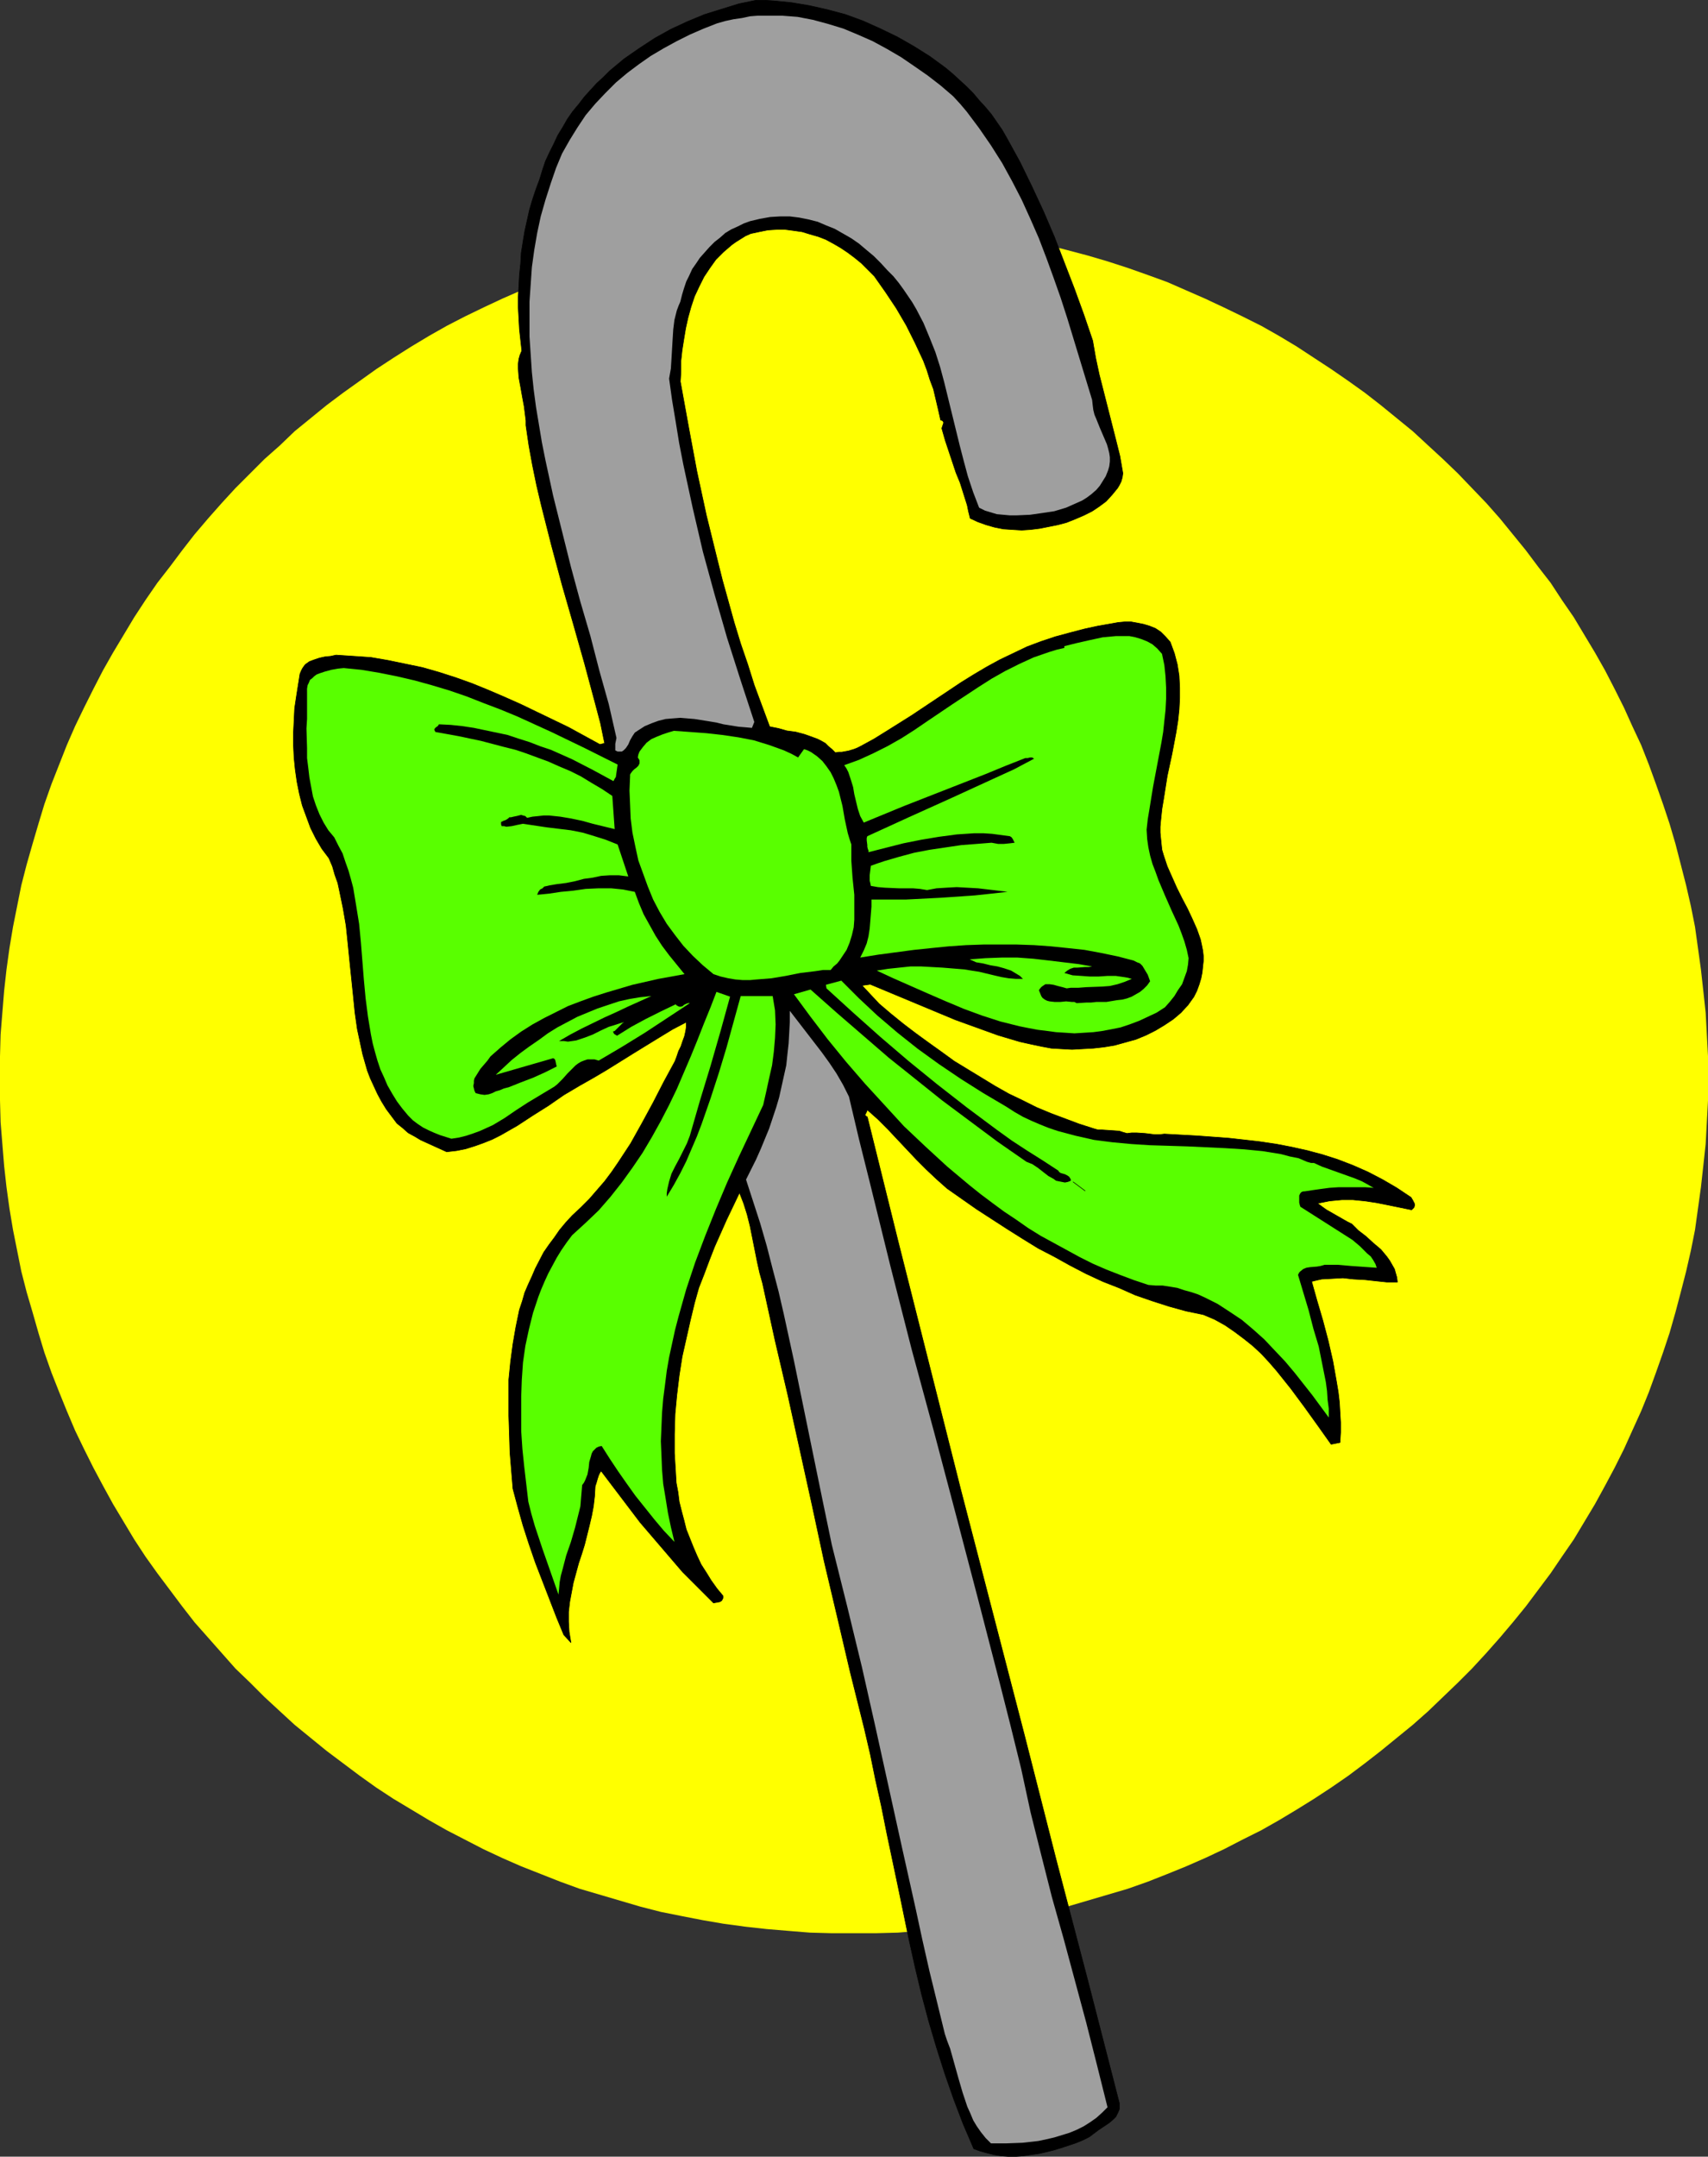
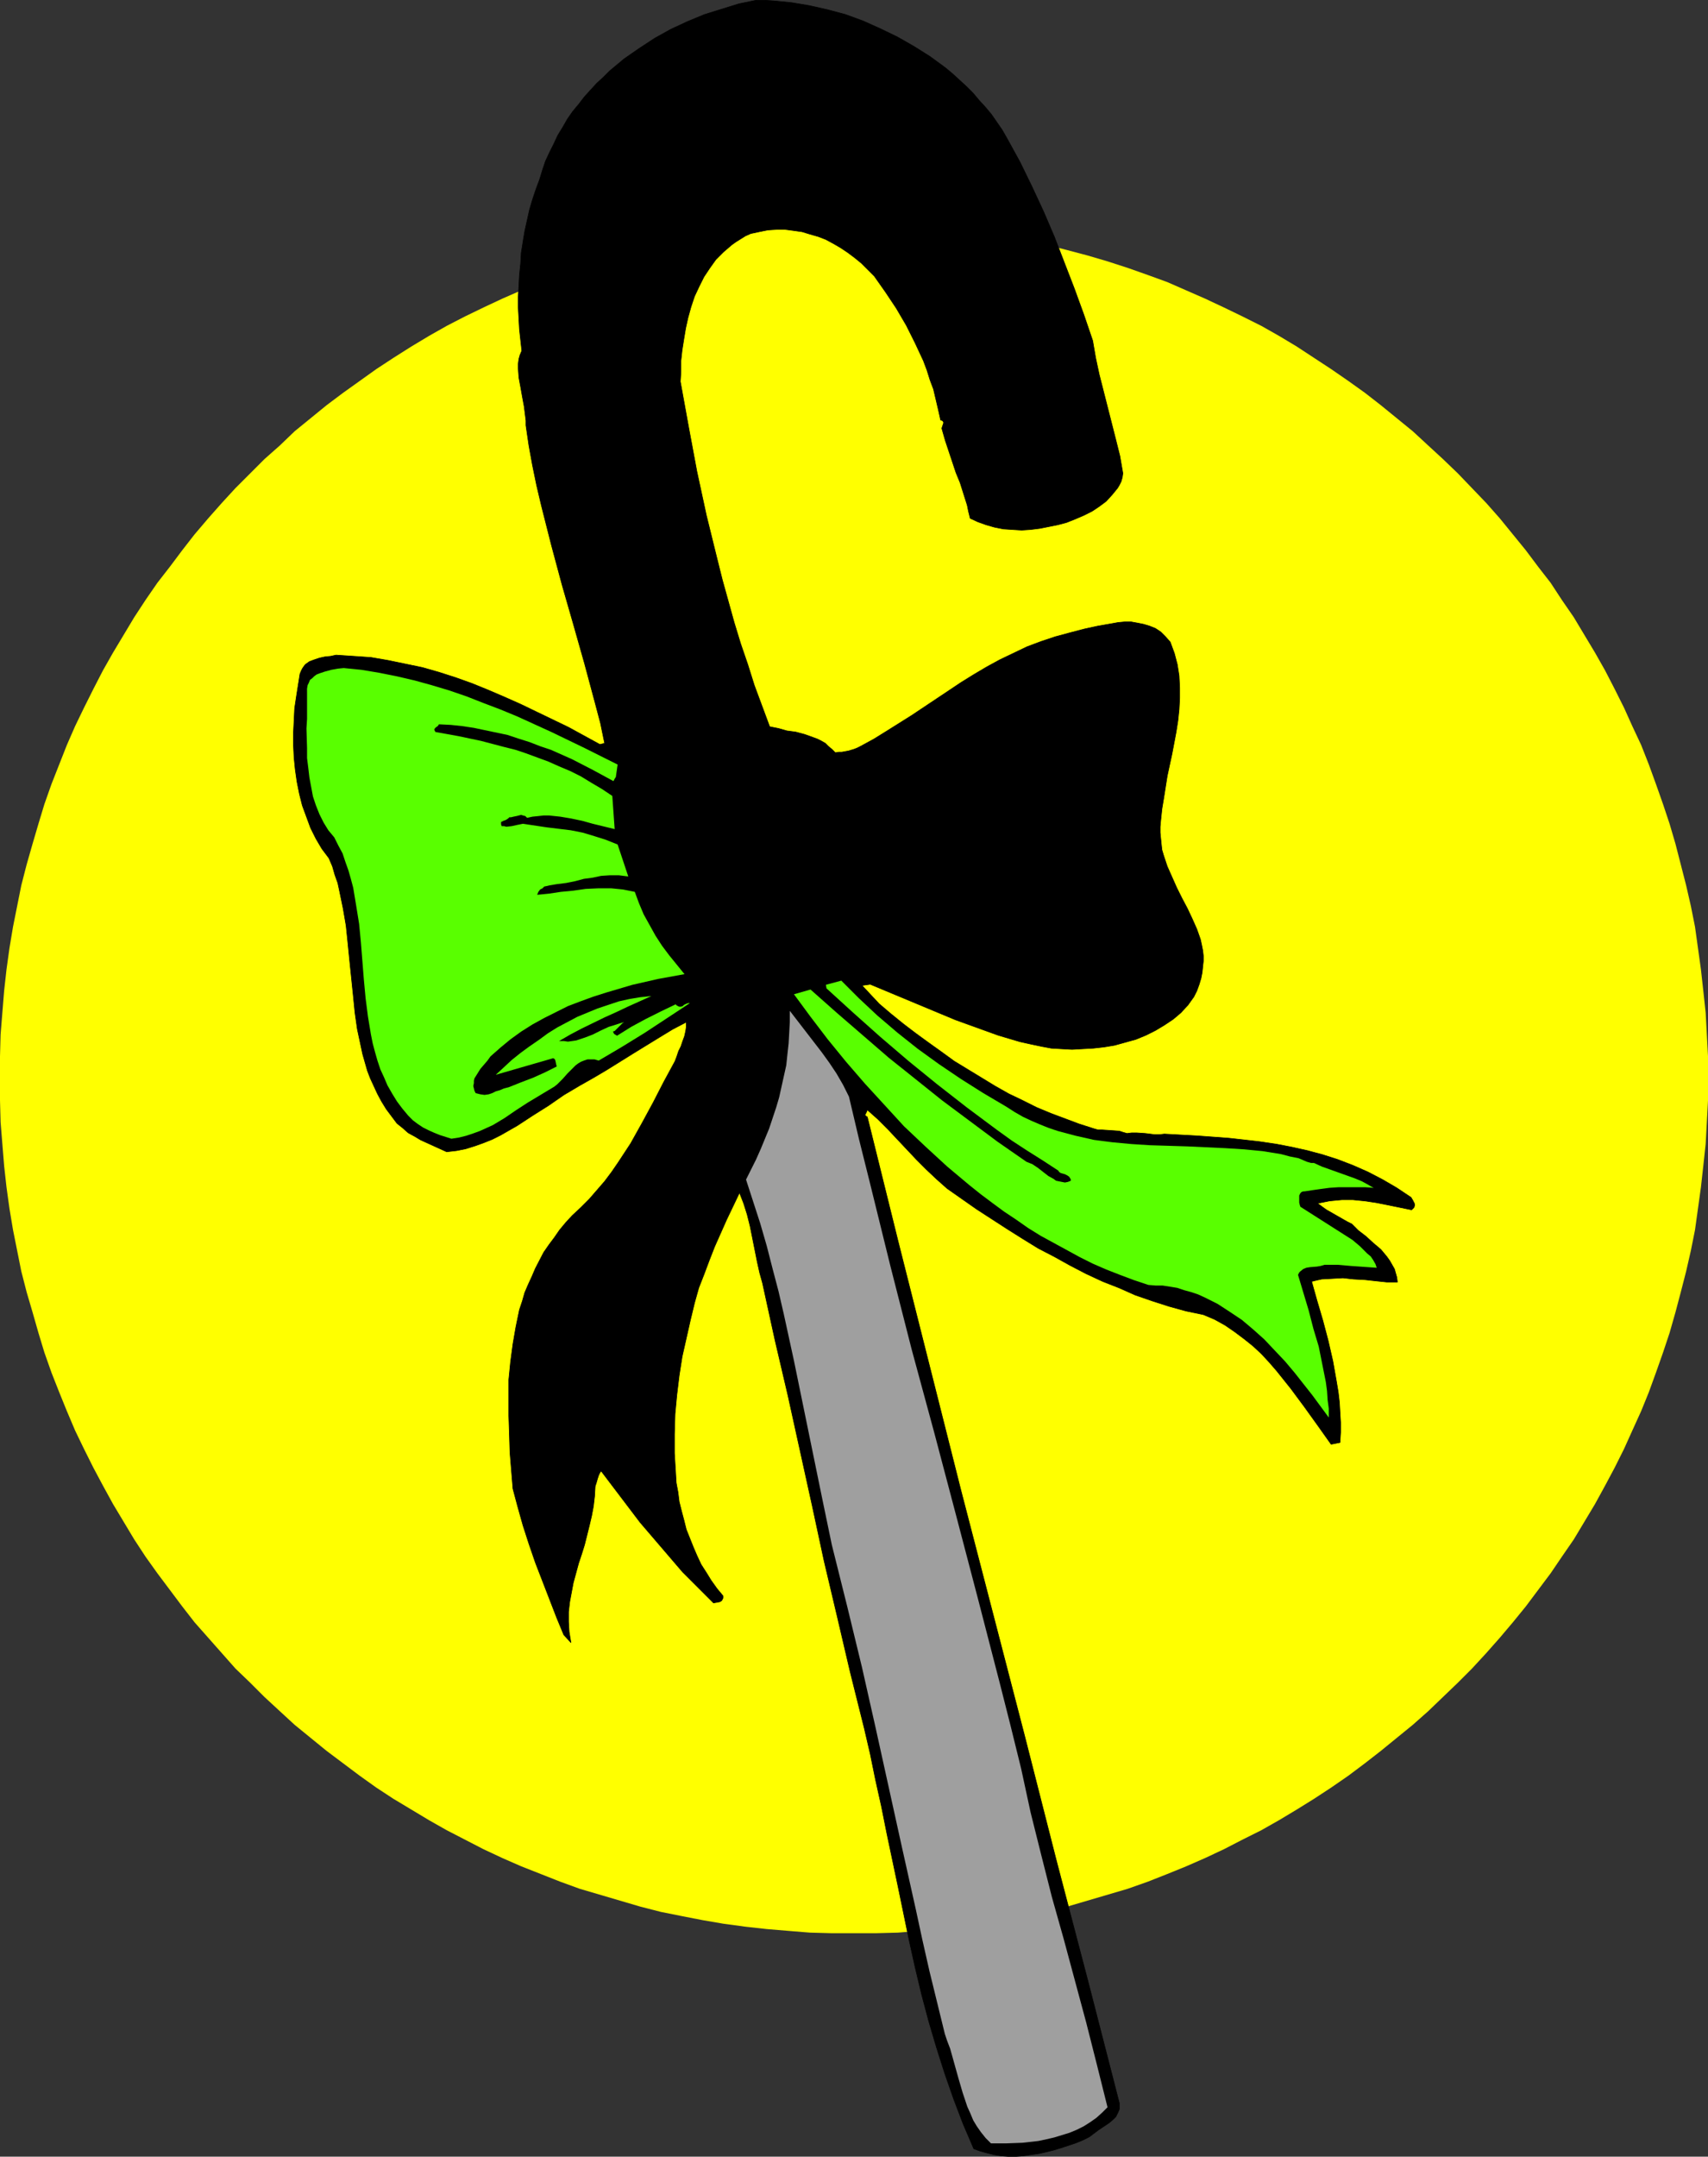
<svg xmlns="http://www.w3.org/2000/svg" xmlns:ns1="http://sodipodi.sourceforge.net/DTD/sodipodi-0.dtd" xmlns:ns2="http://www.inkscape.org/namespaces/inkscape" version="1.0" width="123.436mm" height="155.754mm" id="svg10" ns1:docname="Candy Cane 15.wmf">
  <rect width="100%" height="100%" fill="#333333" stroke="none" />
  <ns1:namedview id="namedview10" pagecolor="#ffffff" bordercolor="#000000" borderopacity="0.25" ns2:showpageshadow="2" ns2:pageopacity="0.0" ns2:pagecheckerboard="0" ns2:deskcolor="#d1d1d1" ns2:document-units="mm" />
  <defs id="defs1">
    <pattern id="WMFhbasepattern" patternUnits="userSpaceOnUse" width="6" height="6" x="0" y="0" />
  </defs>
  <path style="fill:#ffff00;fill-opacity:1;fill-rule:evenodd;stroke:none" d="m 0,294.338 v -5.979 l 0.162,-5.979 0.485,-5.979 0.485,-5.979 0.646,-5.817 0.808,-5.817 0.97,-5.817 1.131,-5.656 1.131,-5.656 1.454,-5.656 1.616,-5.656 1.616,-5.494 1.616,-5.333 1.939,-5.494 2.101,-5.333 2.101,-5.332 2.262,-5.171 2.424,-5.009 2.586,-5.171 2.586,-5.009 2.747,-4.848 2.909,-4.848 2.909,-4.848 3.07,-4.686 3.232,-4.686 3.394,-4.363 3.394,-4.525 3.394,-4.363 3.717,-4.363 3.717,-4.201 3.717,-4.04 4.04,-4.04 3.878,-3.878 4.202,-3.717 4.04,-3.878 4.363,-3.555 4.363,-3.555 4.525,-3.393 4.525,-3.232 4.525,-3.232 4.686,-3.07 4.848,-3.07 4.848,-2.909 4.848,-2.747 5.01,-2.585 5.01,-2.424 5.171,-2.424 5.171,-2.262 5.333,-2.262 5.333,-1.939 5.333,-1.939 5.494,-1.778 5.494,-1.616 5.494,-1.454 5.656,-1.454 5.656,-1.293 5.817,-0.97 5.656,-0.97 5.979,-0.808 5.817,-0.646 5.818,-0.646 5.979,-0.323 5.979,-0.323 h 5.979 5.979 l 6.141,0.323 5.817,0.323 5.979,0.646 5.818,0.646 5.817,0.808 5.817,0.97 5.656,0.97 5.656,1.293 5.656,1.454 5.494,1.454 5.494,1.616 5.494,1.778 5.494,1.939 5.333,1.939 5.171,2.262 5.171,2.262 5.171,2.424 5.01,2.424 5.171,2.585 4.848,2.747 4.848,2.909 4.686,3.07 4.686,3.07 4.686,3.232 4.525,3.232 4.363,3.393 4.363,3.555 4.363,3.555 4.202,3.878 4.04,3.717 4.04,3.878 3.878,4.04 3.878,4.04 3.717,4.201 3.555,4.363 3.555,4.363 3.394,4.525 3.394,4.363 3.07,4.686 3.232,4.686 2.909,4.848 2.909,4.848 2.747,4.848 2.586,5.009 2.586,5.171 2.262,5.009 2.424,5.171 2.101,5.332 1.939,5.333 1.939,5.494 1.778,5.333 1.616,5.494 1.454,5.656 1.454,5.656 1.293,5.656 1.131,5.656 0.808,5.817 0.808,5.817 0.646,5.817 0.646,5.979 0.323,5.979 0.323,5.979 v 5.979 5.979 l -0.323,5.979 -0.323,5.979 -0.646,5.979 -0.646,5.817 -0.808,5.817 -0.808,5.817 -1.131,5.656 -1.293,5.656 -1.454,5.656 -1.454,5.494 -1.616,5.656 -1.778,5.332 -1.939,5.494 -1.939,5.333 -2.101,5.171 -2.424,5.332 -2.262,5.009 -2.586,5.171 -2.586,4.848 -2.747,5.009 -2.909,4.848 -2.909,4.848 -3.232,4.686 -3.07,4.525 -3.394,4.525 -3.394,4.525 -3.555,4.363 -3.555,4.201 -3.717,4.201 -3.878,4.201 -3.878,3.878 -4.04,3.878 -4.04,3.878 -4.202,3.717 -4.363,3.555 -4.363,3.555 -4.363,3.393 -4.525,3.393 -4.686,3.232 -4.686,3.07 -4.686,2.909 -4.848,2.909 -4.848,2.747 -5.171,2.585 -5.01,2.585 -5.171,2.424 -5.171,2.262 -5.171,2.101 -5.333,2.101 -5.494,1.939 -5.494,1.616 -5.494,1.616 -5.494,1.616 -5.656,1.454 -5.656,1.131 -5.656,1.131 -5.817,0.97 -5.817,0.808 -5.818,0.646 -5.979,0.485 -5.817,0.485 -6.141,0.162 h -5.979 -5.979 l -5.979,-0.162 -5.979,-0.485 -5.818,-0.485 -5.817,-0.646 -5.979,-0.808 -5.656,-0.97 -5.817,-1.131 -5.656,-1.131 -5.656,-1.454 -5.494,-1.616 -5.494,-1.616 -5.494,-1.616 -5.333,-1.939 -5.333,-2.101 -5.333,-2.101 -5.171,-2.262 -5.171,-2.424 -5.01,-2.585 -5.01,-2.585 -4.848,-2.747 -4.848,-2.909 -4.848,-2.909 -4.686,-3.07 -4.525,-3.232 -4.525,-3.393 -4.525,-3.393 -4.363,-3.555 -4.363,-3.555 -4.04,-3.717 -4.202,-3.878 -3.878,-3.878 -4.04,-3.878 -3.717,-4.201 -3.717,-4.201 -3.717,-4.201 -3.394,-4.363 -3.394,-4.525 -3.394,-4.525 -3.232,-4.525 -3.07,-4.686 -2.909,-4.848 -2.909,-4.848 -2.747,-5.009 -2.586,-4.848 -2.586,-5.171 -2.424,-5.009 -2.262,-5.332 -2.101,-5.171 -2.101,-5.333 -1.939,-5.494 -1.616,-5.332 -1.616,-5.656 -1.616,-5.494 -1.454,-5.656 -1.131,-5.656 -1.131,-5.656 -0.97,-5.817 L 1.778,324.071 1.131,318.254 0.646,312.275 0.162,306.296 0,300.317 Z" id="path1" />
  <path style="fill:#000000;fill-opacity:1;fill-rule:evenodd;stroke:#000000;stroke-width:0.162px;stroke-linecap:round;stroke-linejoin:round;stroke-miterlimit:4;stroke-dasharray:none;stroke-opacity:1" d="m 147.377,49.043 -0.97,2.585 -0.97,2.909 -0.808,2.747 -0.646,2.909 -0.646,2.909 -0.485,2.909 -0.485,3.07 -0.162,2.909 -0.323,3.07 -0.323,5.979 v 2.909 l 0.162,3.07 0.162,2.909 0.323,2.909 0.323,2.909 -0.485,1.131 -0.323,1.131 -0.162,1.293 v 1.293 l 0.162,2.424 0.485,2.585 0.485,2.747 0.485,2.585 0.323,2.585 0.162,1.293 v 1.293 l 0.808,5.494 0.97,5.333 1.131,5.494 1.293,5.494 2.747,10.827 2.909,10.827 3.07,10.665 3.07,10.827 2.909,10.827 1.454,5.494 1.131,5.494 -1.293,0.323 -8.565,-4.686 -8.726,-4.201 -4.363,-2.101 -4.363,-1.939 -4.525,-1.939 -4.363,-1.778 -4.525,-1.616 -4.525,-1.454 -4.525,-1.293 -4.686,-0.97 -4.686,-0.97 -4.686,-0.808 -4.686,-0.323 -4.848,-0.323 -1.454,0.323 -1.616,0.162 -1.454,0.323 -1.454,0.485 -1.293,0.485 -1.131,0.808 -0.485,0.646 -0.323,0.485 -0.323,0.646 -0.323,0.808 -0.485,3.07 -0.485,3.07 -0.485,3.232 -0.162,3.393 -0.162,3.232 v 3.393 l 0.162,3.393 0.323,3.232 0.485,3.393 0.646,3.232 0.808,3.232 1.131,3.07 1.131,3.07 1.454,2.909 1.616,2.747 1.939,2.585 0.97,2.262 0.646,2.262 0.808,2.262 0.485,2.262 0.97,4.686 0.808,4.686 0.485,4.686 0.485,4.848 0.485,4.686 0.485,4.686 0.485,4.848 0.646,4.525 0.97,4.525 0.485,2.262 0.646,2.262 0.646,2.262 0.808,2.101 0.97,2.101 0.97,2.101 1.131,2.101 1.293,2.101 1.454,1.939 1.454,1.939 1.616,1.293 1.454,1.293 1.778,0.97 1.616,0.97 3.555,1.616 3.555,1.616 2.747,-0.323 2.424,-0.485 2.586,-0.808 2.262,-0.808 2.424,-0.97 2.262,-1.131 2.262,-1.293 2.262,-1.293 4.202,-2.747 4.363,-2.747 4.202,-2.909 4.363,-2.585 3.717,-2.101 3.555,-2.101 7.272,-4.525 7.11,-4.363 3.717,-2.262 3.717,-1.939 v 1.293 l -0.162,1.131 -0.323,1.454 -0.485,1.293 -0.485,1.454 -0.646,1.293 -0.485,1.454 -0.485,1.293 -3.07,5.656 -2.909,5.656 -3.07,5.656 -3.07,5.494 -3.394,5.171 -1.778,2.585 -1.939,2.585 -2.101,2.424 -2.101,2.424 -2.262,2.262 -2.424,2.262 -1.778,1.939 -1.616,1.939 -1.454,2.101 -1.454,1.939 -1.454,2.101 -2.262,4.363 -0.97,2.262 -0.97,2.101 -0.97,2.262 -0.646,2.262 -0.808,2.424 -0.97,4.686 -0.808,4.686 -0.646,4.848 -0.485,4.848 v 5.009 4.848 l 0.162,5.009 0.162,5.009 0.808,9.857 1.293,4.848 1.454,5.171 1.616,5.009 1.778,5.171 1.939,5.009 1.939,5.009 1.939,5.009 1.939,4.686 1.939,2.101 -0.485,-2.909 -0.162,-2.747 v -2.747 l 0.323,-2.747 0.485,-2.585 0.485,-2.585 1.454,-5.333 0.808,-2.424 0.808,-2.585 1.293,-5.171 0.646,-2.747 0.485,-2.585 0.323,-2.747 0.162,-2.747 0.323,-0.97 0.323,-1.131 0.323,-0.97 0.323,-0.646 0.323,-0.485 7.11,9.372 3.555,4.686 3.878,4.525 3.878,4.525 3.878,4.525 4.202,4.201 4.202,4.201 0.97,-0.162 0.808,-0.162 0.485,-0.323 0.162,-0.323 0.162,-0.323 v -0.646 l -1.616,-1.939 -1.616,-2.262 -1.293,-2.101 -1.454,-2.262 -1.131,-2.424 -0.97,-2.262 -0.97,-2.424 -0.97,-2.424 -0.646,-2.585 -0.646,-2.424 -0.646,-2.585 -0.323,-2.585 -0.485,-2.585 -0.162,-2.747 -0.323,-5.333 v -5.171 l 0.162,-5.494 0.485,-5.171 0.646,-5.332 0.808,-5.171 1.131,-5.009 1.131,-5.009 1.131,-4.686 1.131,-4.04 1.454,-3.717 1.454,-3.878 1.454,-3.717 3.232,-7.272 3.555,-7.433 1.131,2.909 0.97,3.07 0.808,3.232 0.646,3.232 1.293,6.464 0.646,2.909 0.808,2.909 3.394,15.513 3.555,15.19 6.625,30.056 3.232,15.028 3.555,15.028 3.555,15.19 1.939,7.756 1.939,7.756 1.616,6.948 1.454,7.11 1.616,7.272 1.454,7.272 3.07,14.543 3.07,14.866 1.616,7.272 1.778,7.433 1.939,7.272 2.101,7.11 2.262,7.11 2.424,6.948 2.586,6.787 2.909,6.787 1.778,0.646 1.778,0.485 1.939,0.485 1.939,0.323 2.101,0.162 h 1.939 l 2.101,-0.162 2.101,-0.323 2.262,-0.323 2.101,-0.485 1.939,-0.485 2.101,-0.646 1.939,-0.646 1.939,-0.646 1.939,-0.808 1.616,-0.808 1.293,-0.97 1.293,-0.97 1.454,-0.97 1.454,-0.97 1.131,-0.97 0.646,-0.646 0.323,-0.646 0.323,-0.646 0.323,-0.808 v -0.808 -0.808 l -8.565,-33.288 -8.726,-33.288 -8.565,-33.611 -8.726,-33.611 -8.726,-33.611 -8.565,-33.934 -8.565,-33.934 -8.403,-33.934 -0.323,-0.162 -0.162,-0.162 -0.162,-0.162 0.162,-0.323 0.323,-0.646 0.162,-0.485 2.909,2.585 2.747,2.747 2.586,2.747 2.586,2.747 2.586,2.747 2.747,2.747 2.747,2.585 2.909,2.585 8.08,5.656 8.241,5.333 4.363,2.747 4.202,2.585 4.363,2.262 4.363,2.424 4.363,2.262 4.525,2.101 4.525,1.778 4.363,1.939 4.686,1.616 4.525,1.454 4.686,1.293 4.686,0.97 3.07,1.293 2.909,1.616 2.586,1.778 2.586,1.939 2.424,1.939 2.262,2.101 2.101,2.262 2.101,2.424 1.939,2.424 1.939,2.424 3.717,5.009 3.717,5.171 3.555,5.009 2.424,-0.485 0.162,-2.747 v -2.747 l -0.162,-2.747 -0.162,-2.747 -0.323,-2.747 -0.485,-2.909 -0.97,-5.494 -1.293,-5.656 -1.454,-5.494 -1.616,-5.494 -1.454,-5.171 1.293,-0.323 1.454,-0.323 2.909,-0.162 2.909,-0.162 2.909,0.323 3.07,0.162 2.909,0.323 3.07,0.323 h 2.909 l -0.162,-1.293 -0.323,-1.131 -0.323,-1.131 -0.646,-1.131 -0.646,-1.131 -0.808,-1.131 -1.616,-1.939 -2.101,-1.778 -1.939,-1.778 -2.101,-1.616 -1.778,-1.778 -1.293,-0.646 -1.131,-0.646 -2.262,-1.293 -2.262,-1.293 -1.131,-0.808 -1.293,-0.97 1.616,-0.323 1.616,-0.323 1.616,-0.162 1.778,-0.162 h 3.07 l 3.232,0.323 3.232,0.485 3.232,0.646 6.302,1.293 0.323,-0.323 0.323,-0.323 0.162,-0.485 v -0.485 l -0.485,-0.97 -0.485,-0.808 -3.878,-2.585 -3.878,-2.262 -4.04,-2.101 -4.04,-1.778 -4.202,-1.616 -4.04,-1.293 -4.202,-1.131 -4.363,-0.97 -4.202,-0.808 -4.363,-0.646 -4.202,-0.485 -4.363,-0.485 -8.726,-0.646 -8.888,-0.485 -1.293,0.162 h -1.293 l -2.586,-0.323 -2.424,-0.162 h -1.293 l -1.293,0.162 -1.131,-0.323 -0.97,-0.323 -4.686,-0.323 h -1.131 l -1.131,-0.323 -4.04,-1.293 -3.878,-1.454 -3.878,-1.454 -3.878,-1.616 -3.878,-1.939 -3.717,-1.778 -3.717,-2.101 -3.717,-2.262 -3.717,-2.262 -3.717,-2.262 -3.555,-2.585 -3.394,-2.424 -3.555,-2.585 -3.394,-2.585 -3.394,-2.747 -3.232,-2.747 -4.686,-5.009 2.262,-0.323 5.817,2.424 11.635,4.848 5.817,2.424 5.817,2.101 5.818,2.101 5.979,1.778 2.909,0.646 3.07,0.646 2.586,0.485 2.747,0.162 2.909,0.162 2.909,-0.162 2.909,-0.162 2.909,-0.323 2.909,-0.485 2.909,-0.808 2.909,-0.808 2.747,-1.131 2.586,-1.293 2.424,-1.454 2.424,-1.616 2.101,-1.778 1.939,-2.101 0.808,-1.131 0.808,-1.131 0.808,-1.616 0.646,-1.778 0.485,-1.616 0.323,-1.616 0.162,-1.616 0.162,-1.454 v -1.454 l -0.162,-1.454 -0.323,-1.616 -0.323,-1.454 -0.97,-2.747 -1.293,-2.909 -1.293,-2.747 -1.454,-2.747 -1.454,-2.909 -1.293,-2.909 -1.293,-2.909 -0.97,-2.909 -0.485,-1.616 -0.162,-1.454 -0.162,-1.616 -0.162,-1.616 V 225.662 l 0.162,-1.778 0.323,-3.07 0.485,-2.909 0.97,-6.14 1.293,-5.979 1.131,-5.979 0.485,-3.07 0.323,-3.07 0.162,-3.07 v -2.909 l -0.162,-3.232 -0.485,-3.07 -0.808,-3.07 -1.131,-3.07 -1.293,-1.454 -1.293,-1.293 -1.454,-0.97 -1.616,-0.646 -1.616,-0.485 -1.616,-0.323 -1.778,-0.323 h -1.778 l -1.778,0.162 -1.778,0.323 -3.717,0.646 -3.717,0.808 -3.717,0.97 -4.202,1.131 -3.878,1.293 -3.878,1.454 -3.717,1.778 -3.717,1.778 -3.555,1.939 -3.555,2.101 -3.394,2.101 -6.787,4.525 -6.787,4.525 -6.949,4.363 -3.394,2.101 -3.555,1.939 -0.97,0.485 -0.808,0.323 -1.616,0.485 -1.778,0.323 h -0.808 l -0.97,0.162 -0.97,-0.97 -0.97,-0.808 -0.808,-0.808 -1.131,-0.646 -0.97,-0.485 -1.293,-0.485 -2.262,-0.808 -2.424,-0.646 -2.424,-0.323 -2.262,-0.646 -2.424,-0.485 -2.101,-5.656 -2.101,-5.656 -1.778,-5.656 -1.939,-5.656 -1.778,-5.817 -1.616,-5.817 -1.616,-5.817 -1.454,-5.817 -2.909,-11.796 -2.586,-11.958 -2.262,-12.119 -2.262,-12.443 0.162,-2.747 v -2.909 l 0.323,-2.909 0.485,-3.07 0.485,-2.909 0.646,-2.909 0.808,-2.909 0.97,-2.909 1.293,-2.747 1.293,-2.585 1.616,-2.424 1.616,-2.262 2.101,-2.101 2.262,-1.939 1.131,-0.808 1.293,-0.808 1.293,-0.808 1.454,-0.646 2.262,-0.485 2.424,-0.485 2.424,-0.162 h 2.262 l 2.424,0.323 2.262,0.323 2.101,0.646 2.262,0.646 2.101,0.808 2.101,1.131 1.939,1.131 1.939,1.293 1.939,1.454 1.778,1.454 1.778,1.778 1.778,1.778 3.07,4.363 2.909,4.363 2.747,4.686 2.424,4.848 1.131,2.424 1.131,2.424 0.97,2.585 0.808,2.585 0.97,2.585 0.646,2.747 0.646,2.747 0.646,2.909 0.485,0.162 0.162,0.162 0.162,0.323 v 0.162 l -0.485,1.454 0.97,3.393 0.97,2.909 1.939,5.817 1.131,2.747 0.97,3.07 0.97,3.07 0.323,1.616 0.485,1.939 2.101,0.97 2.262,0.808 2.262,0.646 2.424,0.485 2.424,0.162 2.586,0.162 2.424,-0.162 2.586,-0.323 2.424,-0.485 2.424,-0.485 2.424,-0.646 2.424,-0.97 2.262,-0.97 2.262,-1.131 1.939,-1.293 1.939,-1.454 1.616,-1.778 1.454,-1.778 0.485,-0.808 0.485,-0.97 0.323,-1.131 0.162,-1.131 -0.808,-4.686 -1.131,-4.525 -2.262,-8.888 -2.262,-8.888 -0.97,-4.525 -0.808,-4.686 -2.424,-7.11 -2.586,-7.11 -2.747,-7.11 -2.747,-7.11 -2.909,-6.787 -3.232,-6.948 -3.232,-6.625 -3.555,-6.464 -1.293,-2.262 -1.454,-2.101 -1.454,-2.101 -1.616,-1.939 -1.778,-1.939 -1.616,-1.939 -1.778,-1.778 -1.939,-1.778 -1.939,-1.778 -1.939,-1.616 -4.202,-3.07 -4.363,-2.747 -4.525,-2.585 -4.686,-2.262 -4.686,-2.101 -4.848,-1.778 -4.848,-1.293 -5.01,-1.131 -4.848,-0.808 -4.848,-0.485 -2.424,-0.162 h -2.424 l -4.686,0.97 -4.686,1.454 -4.686,1.454 -4.686,1.939 -4.525,2.101 -4.363,2.424 -4.202,2.747 -4.202,2.909 -1.939,1.616 -1.939,1.616 -1.778,1.778 -1.778,1.616 -1.778,1.939 -1.616,1.778 -1.616,2.101 -1.616,1.939 -1.454,2.101 -1.293,2.262 -1.293,2.101 -1.131,2.424 -1.131,2.262 -1.131,2.424 -0.808,2.424 z" id="path2" />
-   <path style="fill:#9f9f9f;fill-opacity:1;fill-rule:evenodd;stroke:none" d="m 150.447,50.012 -1.454,4.525 -1.293,4.525 -0.97,4.525 -0.808,4.686 -0.646,4.686 -0.323,4.686 -0.323,4.686 v 4.848 4.686 l 0.323,4.848 0.323,4.848 0.485,4.686 0.646,4.848 0.808,4.848 0.808,4.848 0.97,4.848 2.101,9.695 2.424,9.695 2.424,9.695 2.586,9.534 2.747,9.372 2.424,9.372 2.586,9.211 2.101,9.211 -0.162,0.808 -0.162,0.808 v 1.778 l 0.646,0.323 h 0.646 0.485 l 0.485,-0.323 0.323,-0.323 0.323,-0.323 0.646,-0.97 0.485,-1.131 0.646,-1.131 0.646,-0.97 0.485,-0.323 0.485,-0.323 1.778,-1.131 1.939,-0.808 1.778,-0.646 1.939,-0.485 1.939,-0.162 2.101,-0.162 1.939,0.162 1.939,0.162 4.04,0.646 1.939,0.323 1.939,0.485 4.04,0.646 1.939,0.162 1.778,0.162 0.646,-1.616 -3.717,-11.311 -3.717,-11.635 -3.394,-11.796 -3.232,-11.796 -2.747,-11.796 -1.293,-5.979 -1.293,-5.979 -1.131,-5.817 -0.97,-5.979 -0.97,-5.817 -0.808,-5.817 0.485,-2.747 0.162,-2.585 0.162,-2.747 0.162,-2.747 0.162,-2.585 0.323,-2.585 0.646,-2.585 0.485,-1.293 0.485,-1.131 0.485,-1.939 0.485,-1.616 0.646,-1.939 0.808,-1.616 0.808,-1.778 1.131,-1.616 0.97,-1.454 1.293,-1.454 1.293,-1.454 1.454,-1.454 1.454,-1.131 1.454,-1.293 1.616,-0.97 1.778,-0.808 1.616,-0.808 1.778,-0.646 2.747,-0.646 2.747,-0.485 2.747,-0.162 h 2.586 l 2.586,0.323 2.424,0.485 2.586,0.646 2.262,0.97 2.424,0.97 2.262,1.293 2.262,1.293 2.101,1.454 2.101,1.778 1.939,1.616 1.939,1.939 1.778,1.939 1.616,1.616 1.454,1.778 1.293,1.778 2.424,3.555 1.131,1.939 1.939,3.717 1.616,3.878 1.616,4.04 1.293,4.04 1.131,4.201 2.101,8.564 2.101,8.564 1.131,4.363 1.131,4.201 1.454,4.363 1.616,4.201 1.616,0.808 1.616,0.485 1.616,0.485 1.778,0.162 1.778,0.162 h 1.778 l 3.717,-0.162 3.394,-0.485 3.232,-0.485 1.616,-0.485 1.616,-0.485 1.454,-0.646 1.454,-0.646 1.454,-0.646 1.293,-0.808 1.293,-0.97 1.293,-1.131 0.97,-1.131 0.808,-1.293 0.808,-1.293 0.646,-1.616 0.323,-1.131 0.162,-1.293 v -1.131 l -0.162,-1.131 -0.323,-1.293 -0.323,-1.131 -0.97,-2.262 -0.97,-2.262 -0.97,-2.424 -0.485,-1.131 -0.323,-1.293 -0.162,-1.293 -0.162,-1.454 -3.394,-11.15 -3.394,-11.15 -1.778,-5.494 -1.939,-5.494 -1.939,-5.333 -2.101,-5.494 -2.262,-5.171 -2.424,-5.333 -2.586,-5.009 -2.747,-5.009 -3.07,-4.848 -3.232,-4.686 -3.394,-4.525 -1.778,-2.101 -1.939,-2.101 -3.394,-2.909 -3.555,-2.747 -3.717,-2.585 -3.555,-2.424 -3.878,-2.262 -3.878,-2.101 -4.04,-1.778 -3.878,-1.616 -4.202,-1.293 -4.202,-1.131 -4.202,-0.808 -2.101,-0.162 -2.101,-0.162 h -2.262 -2.101 -2.262 l -2.101,0.162 -2.262,0.485 -2.262,0.323 -2.262,0.485 -2.262,0.646 -3.717,1.454 -3.717,1.616 -3.555,1.778 -3.555,1.939 -3.555,2.101 -3.232,2.262 -3.232,2.424 -3.07,2.585 -2.909,2.909 -2.747,2.909 -2.586,3.07 -2.262,3.393 -2.101,3.393 -2.101,3.717 -1.616,3.878 z" id="path3" />
  <path style="fill:#59ff00;fill-opacity:1;fill-rule:evenodd;stroke:none" d="m 83.869,188.981 v 2.262 2.424 2.585 l -0.162,2.585 0.162,5.332 v 2.747 l 0.323,2.585 0.323,2.747 0.485,2.585 0.485,2.585 0.808,2.424 0.97,2.424 1.131,2.262 1.293,2.101 1.616,1.939 1.131,2.262 1.131,2.101 0.808,2.424 0.808,2.262 0.646,2.262 0.646,2.424 0.808,4.848 0.808,5.009 0.485,5.009 0.808,10.18 0.485,5.171 0.646,5.009 0.808,4.848 0.485,2.424 0.646,2.424 0.646,2.262 0.808,2.424 0.97,2.101 0.97,2.262 1.293,2.262 1.293,2.101 1.454,1.939 1.616,1.939 1.293,1.293 1.293,0.97 1.454,0.97 1.616,0.808 1.454,0.646 1.616,0.646 3.07,0.97 2.101,-0.323 1.939,-0.485 1.939,-0.646 1.778,-0.646 1.778,-0.808 1.778,-0.808 3.232,-1.939 3.07,-2.101 3.232,-2.101 3.232,-1.939 3.232,-1.939 0.808,-0.485 0.808,-0.646 1.454,-1.454 1.293,-1.454 1.454,-1.454 0.808,-0.808 0.646,-0.485 0.808,-0.485 0.808,-0.323 0.97,-0.323 h 0.97 0.97 l 1.131,0.323 6.302,-3.717 6.302,-3.878 6.141,-4.04 6.141,-4.04 h -0.485 l -0.485,0.162 -0.646,0.323 -0.323,0.323 -0.485,0.162 h -0.485 l -0.323,-0.162 -0.323,-0.162 -0.323,-0.323 -4.04,1.939 -4.202,2.101 -3.878,2.101 -3.878,2.424 -0.808,-0.485 -0.162,-0.323 -0.162,-0.323 0.485,-0.162 0.323,-0.323 0.808,-0.808 0.646,-0.646 0.323,-0.323 0.485,-0.323 -1.131,0.323 -0.97,0.323 -2.101,0.646 -2.101,0.97 -2.262,1.131 -2.101,0.808 -2.424,0.808 -1.131,0.162 -1.131,0.162 -1.131,-0.162 h -1.293 l 3.07,-1.778 3.07,-1.616 6.302,-3.07 3.232,-1.454 3.07,-1.454 6.464,-2.909 -3.07,0.323 -2.909,0.485 -2.909,0.646 -2.909,0.97 -2.909,0.97 -2.747,1.131 -2.747,1.131 -2.747,1.454 -2.747,1.454 -2.586,1.616 -2.424,1.778 -2.586,1.778 -2.424,1.778 -2.424,1.939 -2.262,2.101 -2.101,1.939 15.675,-4.525 0.323,0.162 0.162,0.162 0.162,0.485 0.162,0.808 0.162,0.646 -1.616,0.808 -1.616,0.808 -3.232,1.454 -3.394,1.293 -3.232,1.293 -1.293,0.323 -1.131,0.485 -1.131,0.323 -0.97,0.485 -0.97,0.323 -1.131,0.162 -1.131,-0.162 -0.646,-0.162 -0.646,-0.162 -0.323,-0.646 -0.162,-0.646 -0.162,-0.646 0.162,-0.808 v -0.646 l 0.162,-0.646 0.808,-1.293 0.808,-1.293 0.97,-1.131 0.97,-1.131 0.808,-1.131 2.747,-2.424 2.747,-2.262 2.909,-2.101 3.07,-1.939 3.232,-1.778 3.232,-1.616 3.232,-1.616 3.394,-1.293 3.555,-1.293 3.555,-1.131 7.11,-2.101 7.11,-1.616 7.11,-1.293 -2.101,-2.585 -2.101,-2.585 -1.939,-2.585 -1.778,-2.747 -1.616,-2.909 -1.616,-2.909 -1.293,-3.07 -1.131,-3.07 -1.616,-0.323 -1.616,-0.323 -3.232,-0.323 h -3.394 l -3.555,0.162 -3.394,0.485 -3.394,0.323 -3.232,0.485 -3.232,0.323 0.323,-0.808 0.485,-0.646 0.646,-0.323 0.485,-0.485 0.808,-0.162 0.646,-0.162 0.97,-0.162 0.97,-0.162 2.586,-0.323 2.424,-0.485 2.424,-0.646 2.424,-0.323 2.262,-0.485 2.424,-0.162 h 2.424 l 1.293,0.162 1.293,0.162 -2.909,-8.726 -3.232,-1.293 -3.07,-0.97 -3.232,-0.97 -3.232,-0.646 -6.625,-0.808 -3.232,-0.485 -3.232,-0.485 -1.616,0.323 -1.454,0.323 -1.454,0.162 -0.646,-0.162 h -0.646 l -0.162,-0.485 v -0.162 -0.485 l 0.323,-0.162 0.323,-0.162 0.485,-0.162 0.323,-0.162 0.485,-0.323 0.323,-0.323 h 0.485 l 0.646,-0.162 0.808,-0.162 1.293,-0.323 0.485,0.162 0.646,0.162 0.485,0.485 1.454,-0.323 1.616,-0.162 1.454,-0.162 h 1.454 l 3.07,0.323 2.909,0.485 3.07,0.646 2.909,0.808 5.979,1.454 -0.646,-9.049 -2.909,-1.939 -2.747,-1.616 -2.909,-1.778 -2.909,-1.454 -3.07,-1.293 -2.909,-1.293 -3.07,-1.131 -3.07,-1.131 -2.909,-0.97 -3.232,-0.808 -6.141,-1.616 -6.141,-1.293 -6.302,-1.131 -0.162,-0.323 -0.162,-0.323 0.162,-0.323 0.323,-0.323 0.485,-0.323 0.323,-0.485 3.232,0.162 3.07,0.323 3.232,0.485 3.07,0.646 3.07,0.646 3.07,0.646 2.909,0.97 3.07,0.97 2.909,1.131 2.909,0.97 5.817,2.585 5.656,2.909 5.656,3.07 0.323,-0.646 0.323,-0.485 0.162,-1.131 0.162,-1.131 0.162,-1.131 -9.049,-4.525 -9.049,-4.363 -9.211,-4.201 -4.686,-1.939 -4.686,-1.778 -4.525,-1.778 -4.686,-1.616 -4.848,-1.454 -4.686,-1.293 -4.848,-1.131 -4.848,-0.97 -4.848,-0.808 -4.848,-0.485 -1.616,0.162 -1.778,0.323 -1.778,0.485 -1.454,0.485 -0.808,0.323 -0.646,0.485 -0.485,0.485 -0.646,0.485 -0.323,0.808 -0.323,0.646 -0.162,0.97 z" id="path4" />
-   <path style="fill:#59ff00;fill-opacity:1;fill-rule:evenodd;stroke:none" d="m 290.714,176.377 v 0.485 l -2.101,0.485 -2.101,0.646 -4.202,1.454 -3.878,1.778 -3.878,1.939 -3.717,2.101 -3.555,2.262 -7.11,4.686 -6.949,4.686 -3.555,2.424 -3.555,2.262 -3.717,2.101 -3.878,1.939 -3.878,1.778 -4.04,1.454 0.646,0.97 0.485,0.97 0.646,1.939 0.646,2.101 0.323,1.939 0.97,4.04 0.646,1.939 0.97,1.778 10.989,-4.525 11.15,-4.363 11.15,-4.363 5.494,-2.262 5.333,-2.101 h 0.646 l 0.646,-0.162 h 0.646 l 0.162,0.162 0.323,0.162 -5.494,2.909 -5.656,2.585 -11.635,5.333 -11.473,5.171 -5.656,2.585 -5.656,2.585 -0.162,0.485 v 0.646 l 0.162,1.293 v 0.485 l 0.162,0.646 0.162,0.323 v 0.485 l 9.534,-2.424 4.848,-0.97 4.848,-0.808 4.848,-0.646 2.424,-0.162 2.424,-0.162 h 2.424 l 2.424,0.162 2.424,0.323 2.424,0.323 0.485,0.323 0.323,0.485 0.485,0.97 -1.293,0.162 -1.616,0.162 h -1.616 l -1.778,-0.323 -4.04,0.323 -4.202,0.323 -4.363,0.646 -4.363,0.646 -4.202,0.808 -4.202,1.131 -3.878,1.131 -1.939,0.646 -1.778,0.646 -0.162,1.293 -0.162,1.293 v 1.454 l 0.162,0.646 0.162,0.808 1.939,0.323 1.939,0.162 3.717,0.162 h 3.878 l 1.939,0.162 1.939,0.323 2.586,-0.485 2.586,-0.162 2.909,-0.162 2.909,0.162 2.909,0.162 2.747,0.323 2.747,0.323 2.586,0.323 -4.363,0.485 -4.525,0.485 -4.686,0.323 -4.686,0.323 -9.534,0.485 h -4.686 -4.686 v 1.939 l -0.323,4.04 -0.162,1.939 -0.323,2.101 -0.485,1.939 -0.808,1.939 -0.97,1.939 5.01,-0.808 4.848,-0.646 4.848,-0.646 4.686,-0.485 4.848,-0.485 4.686,-0.323 4.686,-0.162 h 4.686 4.525 l 4.686,0.162 4.525,0.323 4.686,0.485 4.525,0.485 4.363,0.808 4.686,0.97 4.363,1.131 0.97,0.485 0.808,0.323 0.646,0.646 0.485,0.808 0.485,0.808 0.485,0.808 0.646,1.778 -0.808,1.131 -0.97,0.97 -0.97,0.808 -1.131,0.646 -1.131,0.646 -1.293,0.485 -1.293,0.323 -1.454,0.162 -2.909,0.485 h -2.747 l -1.454,0.162 h -1.293 l -2.586,0.162 -0.646,-0.323 h -0.646 l -1.616,-0.162 -1.616,0.162 h -1.454 l -1.454,-0.162 -0.646,-0.162 -0.646,-0.323 -0.646,-0.485 -0.323,-0.485 -0.323,-0.808 -0.323,-0.808 0.485,-0.646 0.323,-0.323 0.485,-0.323 0.485,-0.323 h 0.646 0.485 l 1.131,0.162 1.131,0.323 1.293,0.323 1.131,0.323 1.131,-0.162 h 2.101 l 2.101,-0.162 4.363,-0.162 2.101,-0.162 2.101,-0.485 1.939,-0.646 1.939,-0.808 -1.131,-0.323 -0.97,-0.162 -2.262,-0.323 h -2.262 l -2.424,0.162 h -2.424 l -2.262,-0.162 -2.424,-0.162 -1.131,-0.323 -1.131,-0.323 0.808,-0.646 0.808,-0.485 0.97,-0.323 h 0.97 l 2.101,-0.162 h 0.97 l 0.97,-0.162 -3.717,-0.646 -4.04,-0.485 -4.04,-0.485 -4.202,-0.485 -4.363,-0.323 h -4.363 l -4.363,0.162 -4.363,0.323 1.778,0.808 1.939,0.323 1.939,0.485 1.939,0.323 1.778,0.485 1.939,0.646 0.808,0.485 0.808,0.485 0.808,0.485 0.808,0.808 h -1.939 l -1.939,-0.162 -1.939,-0.323 -2.101,-0.485 -4.04,-0.97 -2.101,-0.323 -1.939,-0.323 -5.979,-0.485 -5.818,-0.323 h -2.909 l -3.07,0.323 -3.07,0.323 -3.07,0.485 4.525,2.101 9.534,4.201 4.848,2.101 5.01,2.101 4.848,1.778 5.01,1.616 5.171,1.293 2.424,0.485 2.586,0.485 2.586,0.323 2.424,0.323 2.586,0.162 2.424,0.162 2.586,-0.162 2.586,-0.162 2.424,-0.323 2.586,-0.485 2.424,-0.485 2.424,-0.808 2.586,-0.97 2.424,-1.131 2.424,-1.131 2.262,-1.454 1.293,-1.454 1.293,-1.616 0.97,-1.616 1.131,-1.616 0.646,-1.778 0.646,-1.778 0.323,-1.778 0.162,-1.778 -0.485,-2.262 -0.646,-2.262 -0.808,-2.262 -0.808,-2.101 -1.939,-4.201 -1.778,-4.04 -1.778,-4.201 -0.808,-2.262 -0.808,-2.101 -0.646,-2.262 -0.485,-2.262 -0.323,-2.262 -0.162,-2.585 0.323,-2.909 0.485,-2.909 0.97,-5.979 1.131,-5.979 1.131,-5.979 0.485,-2.909 0.323,-3.07 0.323,-2.909 0.162,-3.07 v -3.07 l -0.162,-3.07 -0.323,-3.07 -0.646,-3.07 -1.293,-1.454 -1.293,-1.131 -1.454,-0.808 -1.616,-0.646 -1.616,-0.485 -1.616,-0.323 h -1.778 -1.939 l -1.778,0.162 -1.778,0.162 -3.717,0.808 -3.555,0.808 z" id="path5" />
-   <path style="fill:#59ff00;fill-opacity:1;fill-rule:evenodd;stroke:none" d="m 174.202,206.756 0.323,0.485 0.162,0.323 v 0.485 0.323 l -0.323,0.646 -0.485,0.485 -0.646,0.485 -0.485,0.485 -0.485,0.646 -0.162,0.323 v 0.485 l -0.162,3.878 0.162,3.717 0.162,3.878 0.485,3.878 0.808,3.878 0.808,3.717 1.293,3.555 1.293,3.555 1.454,3.555 1.778,3.393 1.939,3.232 2.262,3.07 2.262,2.909 2.586,2.747 2.747,2.585 2.909,2.424 1.939,0.646 2.101,0.485 1.939,0.323 1.939,0.162 h 2.101 l 1.778,-0.162 4.04,-0.323 1.939,-0.323 1.939,-0.323 4.04,-0.808 4.04,-0.485 2.101,-0.323 h 2.101 l 0.808,-0.97 0.97,-0.808 0.646,-0.808 0.646,-0.97 1.293,-1.939 0.808,-1.939 0.646,-2.101 0.485,-2.101 0.162,-2.101 v -2.262 -2.262 -2.262 l -0.485,-4.686 -0.323,-4.525 v -2.262 -2.262 l -0.485,-1.454 -0.485,-1.616 -0.808,-3.717 -0.646,-3.717 -0.97,-3.878 -0.646,-1.778 -0.808,-1.939 -0.808,-1.616 -1.131,-1.616 -1.131,-1.454 -1.454,-1.293 -1.616,-1.131 -0.97,-0.485 -0.97,-0.323 -1.616,2.262 -1.778,-0.97 -2.101,-0.97 -4.04,-1.454 -4.202,-1.293 -4.202,-0.808 -4.363,-0.646 -4.363,-0.485 -4.363,-0.323 -4.525,-0.323 -1.616,0.485 -1.454,0.485 -1.616,0.646 -1.454,0.646 -1.293,0.97 -0.97,1.131 -0.485,0.646 -0.485,0.646 -0.323,0.808 z" id="path6" />
-   <path style="fill:#59ff00;fill-opacity:1;fill-rule:evenodd;stroke:none" d="m 156.265,337.16 -1.454,1.939 -1.454,2.101 -1.293,2.101 -1.131,2.101 -1.131,2.101 -0.97,2.101 -0.97,2.262 -0.808,2.101 -1.454,4.363 -1.131,4.525 -0.97,4.525 -0.646,4.525 -0.323,4.686 -0.162,4.525 v 4.848 4.686 l 0.323,4.848 0.485,4.686 1.131,9.695 0.808,3.232 0.97,3.393 2.101,6.302 4.363,12.443 0.162,-1.616 0.162,-1.778 0.323,-1.778 0.485,-1.778 0.97,-3.717 1.293,-3.717 1.131,-3.878 0.97,-3.878 0.485,-1.939 0.162,-1.939 0.162,-1.939 0.162,-1.939 0.485,-0.646 0.323,-0.646 0.646,-1.616 0.323,-1.778 0.162,-1.616 0.485,-1.616 0.162,-0.646 0.323,-0.646 0.485,-0.485 0.485,-0.485 0.646,-0.323 0.808,-0.162 2.262,3.555 2.262,3.393 2.262,3.232 2.424,3.393 2.586,3.232 2.586,3.232 2.586,3.07 2.909,3.07 -0.97,-4.04 -0.808,-3.878 -0.646,-4.04 -0.646,-3.878 -0.323,-3.878 -0.162,-4.04 -0.162,-3.717 0.162,-3.878 0.162,-3.878 0.323,-3.878 0.485,-3.717 0.485,-3.878 0.646,-3.717 0.808,-3.717 0.808,-3.717 0.97,-3.717 2.101,-7.433 2.424,-7.272 2.747,-7.272 2.909,-7.272 3.07,-7.272 3.232,-7.11 6.625,-14.058 0.808,-3.555 0.808,-3.717 0.808,-3.555 0.485,-3.717 0.323,-3.717 0.162,-3.717 -0.162,-3.878 -0.323,-1.939 -0.323,-1.939 h -8.726 l -3.878,14.058 -2.101,6.948 -2.262,6.948 -2.424,6.948 -1.293,3.393 -1.454,3.393 -1.454,3.393 -1.616,3.232 -1.778,3.232 -1.939,3.232 v -0.97 l 0.162,-1.131 0.485,-2.101 0.646,-2.101 0.97,-1.939 1.131,-2.101 2.101,-4.201 0.808,-2.101 2.747,-9.534 2.909,-9.534 2.747,-9.534 2.586,-9.372 -3.717,-1.293 -1.616,4.201 -1.778,4.363 -1.778,4.525 -1.778,4.363 -1.939,4.525 -1.939,4.525 -2.101,4.363 -2.262,4.363 -2.424,4.363 -2.586,4.363 -2.747,4.04 -2.909,4.04 -3.07,3.878 -3.232,3.717 -3.555,3.393 z" id="path7" />
  <path style="fill:#59ff00;fill-opacity:1;fill-rule:evenodd;stroke:none" d="m 225.751,269.776 7.272,6.625 7.433,6.625 7.757,6.625 7.757,6.302 8.08,6.302 8.241,6.14 4.04,2.909 4.202,2.747 4.363,2.747 4.202,2.747 0.162,0.323 0.485,0.323 1.131,0.323 0.646,0.323 0.485,0.323 0.323,0.485 0.162,0.323 v 0.323 l -0.808,0.323 -0.808,0.162 -0.808,-0.162 -0.808,-0.162 -0.808,-0.162 -0.646,-0.485 -1.454,-0.808 -2.909,-2.262 -1.454,-0.97 -0.808,-0.323 -0.808,-0.323 -7.918,-5.494 -7.595,-5.656 -7.595,-5.656 -7.272,-5.817 -7.272,-5.817 -7.11,-6.14 -7.11,-6.14 -7.11,-6.302 -4.525,1.293 4.525,6.14 4.686,6.14 5.01,6.14 5.171,5.979 5.333,5.817 5.333,5.817 5.818,5.494 5.979,5.494 5.979,5.009 3.232,2.585 3.232,2.424 3.07,2.262 3.394,2.262 3.232,2.262 3.394,2.101 3.555,1.939 3.555,1.939 3.555,1.939 3.555,1.778 3.717,1.616 3.717,1.454 3.878,1.454 3.878,1.293 1.939,0.162 h 1.939 l 2.101,0.323 1.939,0.323 1.939,0.646 1.778,0.485 1.939,0.646 1.778,0.808 3.555,1.778 3.232,2.101 3.394,2.262 3.07,2.585 3.07,2.747 2.747,2.909 2.909,3.07 2.586,3.07 2.424,3.07 2.424,3.07 2.262,3.07 2.262,3.07 v -2.424 l -0.323,-2.424 -0.162,-2.424 -0.323,-2.424 -0.97,-4.848 -0.97,-4.848 -1.454,-4.848 -1.293,-5.009 -1.454,-4.848 -1.454,-4.848 0.323,-0.646 0.323,-0.323 0.808,-0.646 0.808,-0.323 0.97,-0.162 1.939,-0.162 0.97,-0.162 1.131,-0.323 h 3.555 l 3.717,0.323 6.949,0.485 -0.323,-0.97 -0.646,-1.131 -0.646,-0.97 -0.97,-0.808 -1.939,-1.939 -2.101,-1.778 -14.221,-9.049 -0.162,-0.485 -0.162,-0.646 v -1.293 -0.646 l 0.323,-0.646 0.162,-0.162 0.162,-0.162 0.485,-0.162 h 0.323 l 2.101,-0.323 2.262,-0.323 2.424,-0.323 2.424,-0.162 h 2.586 2.424 2.424 l 2.262,0.162 -0.646,-0.323 -0.808,-0.485 -1.778,-0.97 -1.939,-0.808 -2.262,-0.808 -2.262,-0.808 -2.262,-0.808 -2.262,-0.808 -2.101,-0.97 h -0.485 -0.323 l -1.131,-0.323 -1.131,-0.485 -1.131,-0.485 -2.424,-0.485 -2.424,-0.646 -5.01,-0.808 -5.01,-0.485 -5.171,-0.323 -10.342,-0.485 -10.342,-0.323 -5.01,-0.323 -5.171,-0.485 -5.01,-0.646 -5.01,-1.131 -2.424,-0.646 -2.424,-0.646 -2.424,-0.808 -2.424,-0.97 -2.262,-0.97 -2.424,-1.131 -2.262,-1.293 -2.262,-1.454 -6.302,-3.717 -6.141,-3.878 -5.979,-4.04 -5.817,-4.201 -5.494,-4.363 -5.494,-4.686 -5.01,-4.686 -4.848,-4.848 -4.202,1.131 z" id="path8" />
  <path style="fill:#9f9f9f;fill-opacity:1;fill-rule:evenodd;stroke:none" d="m 203.774,321.97 1.939,5.979 1.939,5.979 1.778,6.14 1.616,6.302 1.616,6.14 1.454,6.302 2.747,12.604 2.586,12.604 2.586,12.604 2.586,12.604 2.586,12.443 2.101,8.403 2.101,8.403 4.04,16.644 3.717,16.482 7.272,32.965 3.717,16.644 1.778,8.241 1.939,8.564 2.101,8.564 2.101,8.564 0.646,1.939 0.808,2.101 1.131,4.04 1.131,4.04 1.131,3.878 1.293,3.878 0.808,1.778 0.808,1.939 0.97,1.616 1.131,1.616 1.293,1.616 1.454,1.454 h 4.202 l 4.363,-0.162 4.363,-0.485 2.262,-0.485 2.101,-0.485 2.101,-0.646 2.101,-0.646 1.939,-0.808 1.939,-0.97 1.778,-1.131 1.616,-1.131 1.616,-1.454 1.454,-1.454 -2.909,-11.635 -2.909,-11.473 -6.141,-22.784 -3.232,-11.473 -2.909,-11.473 -2.909,-11.635 -1.293,-5.979 -1.293,-5.979 -2.909,-11.796 -2.909,-11.473 -5.979,-23.108 -5.979,-22.784 -5.979,-22.623 -6.141,-22.623 -5.818,-22.784 -5.656,-22.946 -2.909,-11.635 -2.747,-11.635 -1.616,-3.232 -1.778,-3.07 -1.939,-2.909 -2.101,-2.909 -4.363,-5.656 -4.363,-5.656 v 3.07 l -0.162,2.909 -0.162,2.909 -0.323,2.909 -0.323,3.07 -0.646,2.909 -0.646,2.909 -0.646,2.909 -0.808,2.747 -0.97,2.909 -0.97,2.909 -1.131,2.747 -1.131,2.747 -1.293,2.909 z" id="path9" />
-   <path style="fill:#000000;fill-opacity:1;fill-rule:evenodd;stroke:#000000;stroke-width:0.162px;stroke-linecap:round;stroke-linejoin:round;stroke-miterlimit:4;stroke-dasharray:none;stroke-opacity:1" d="m 293.138,322.617 3.232,2.424 z" id="path10" />
</svg>